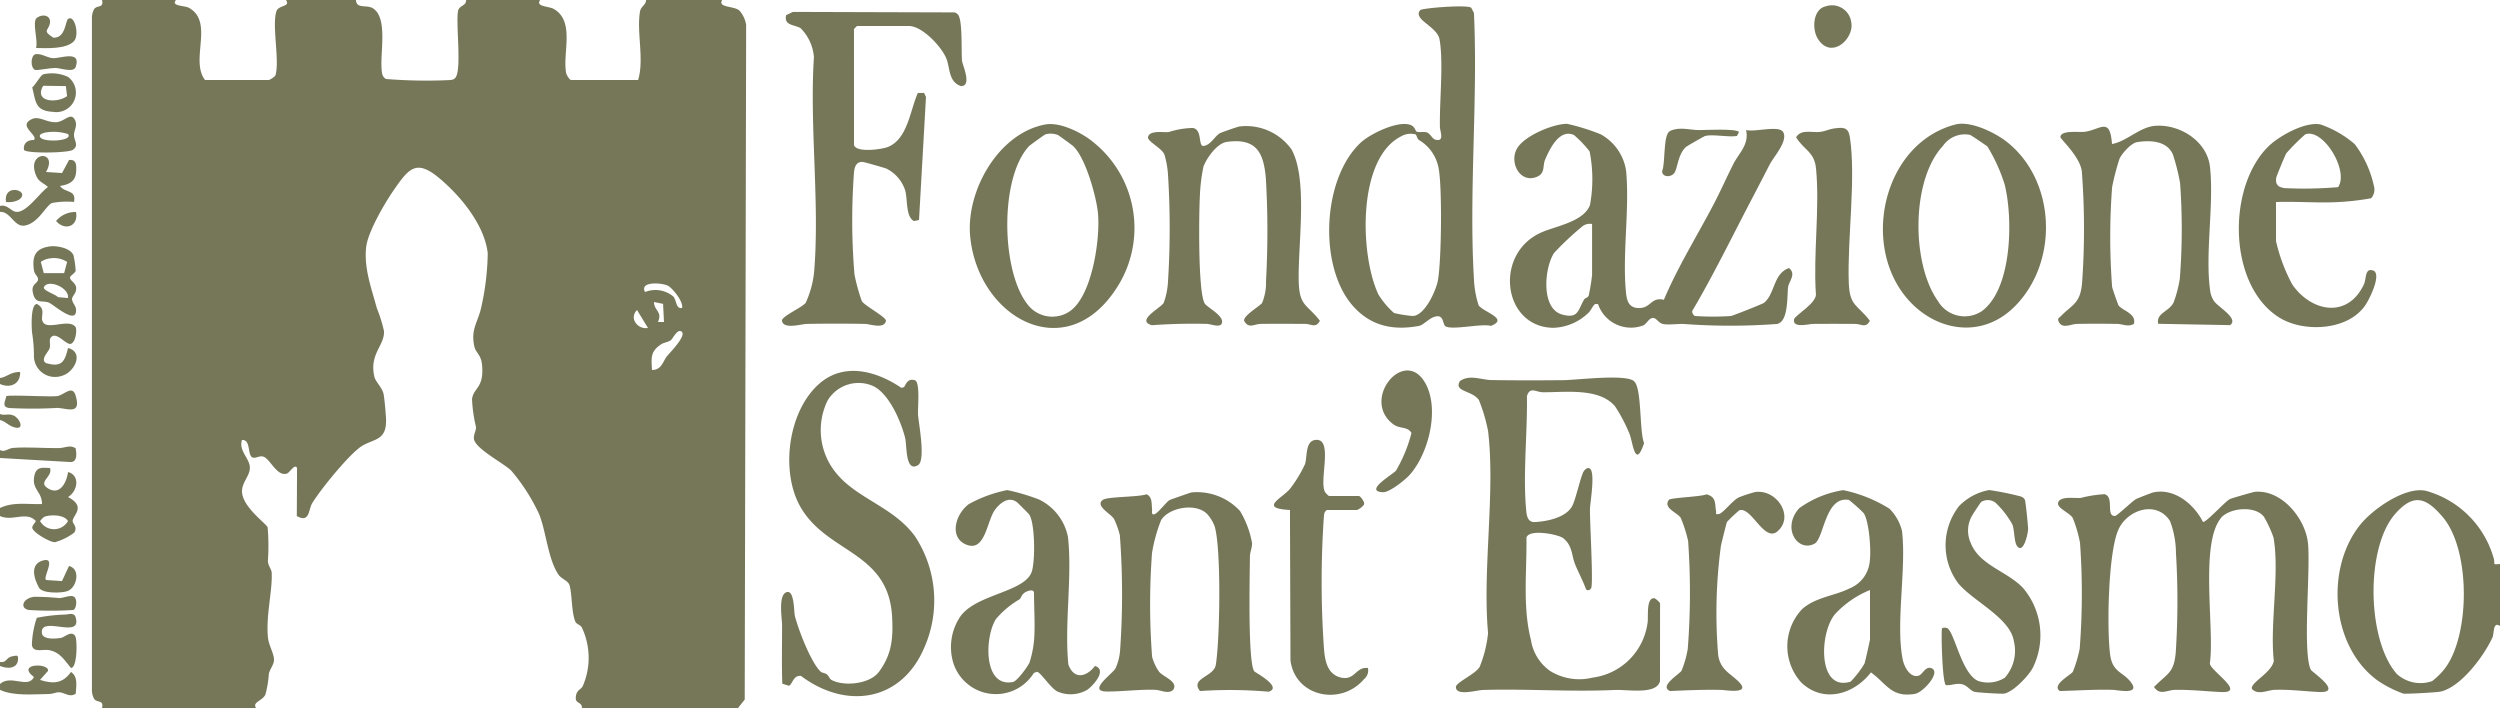
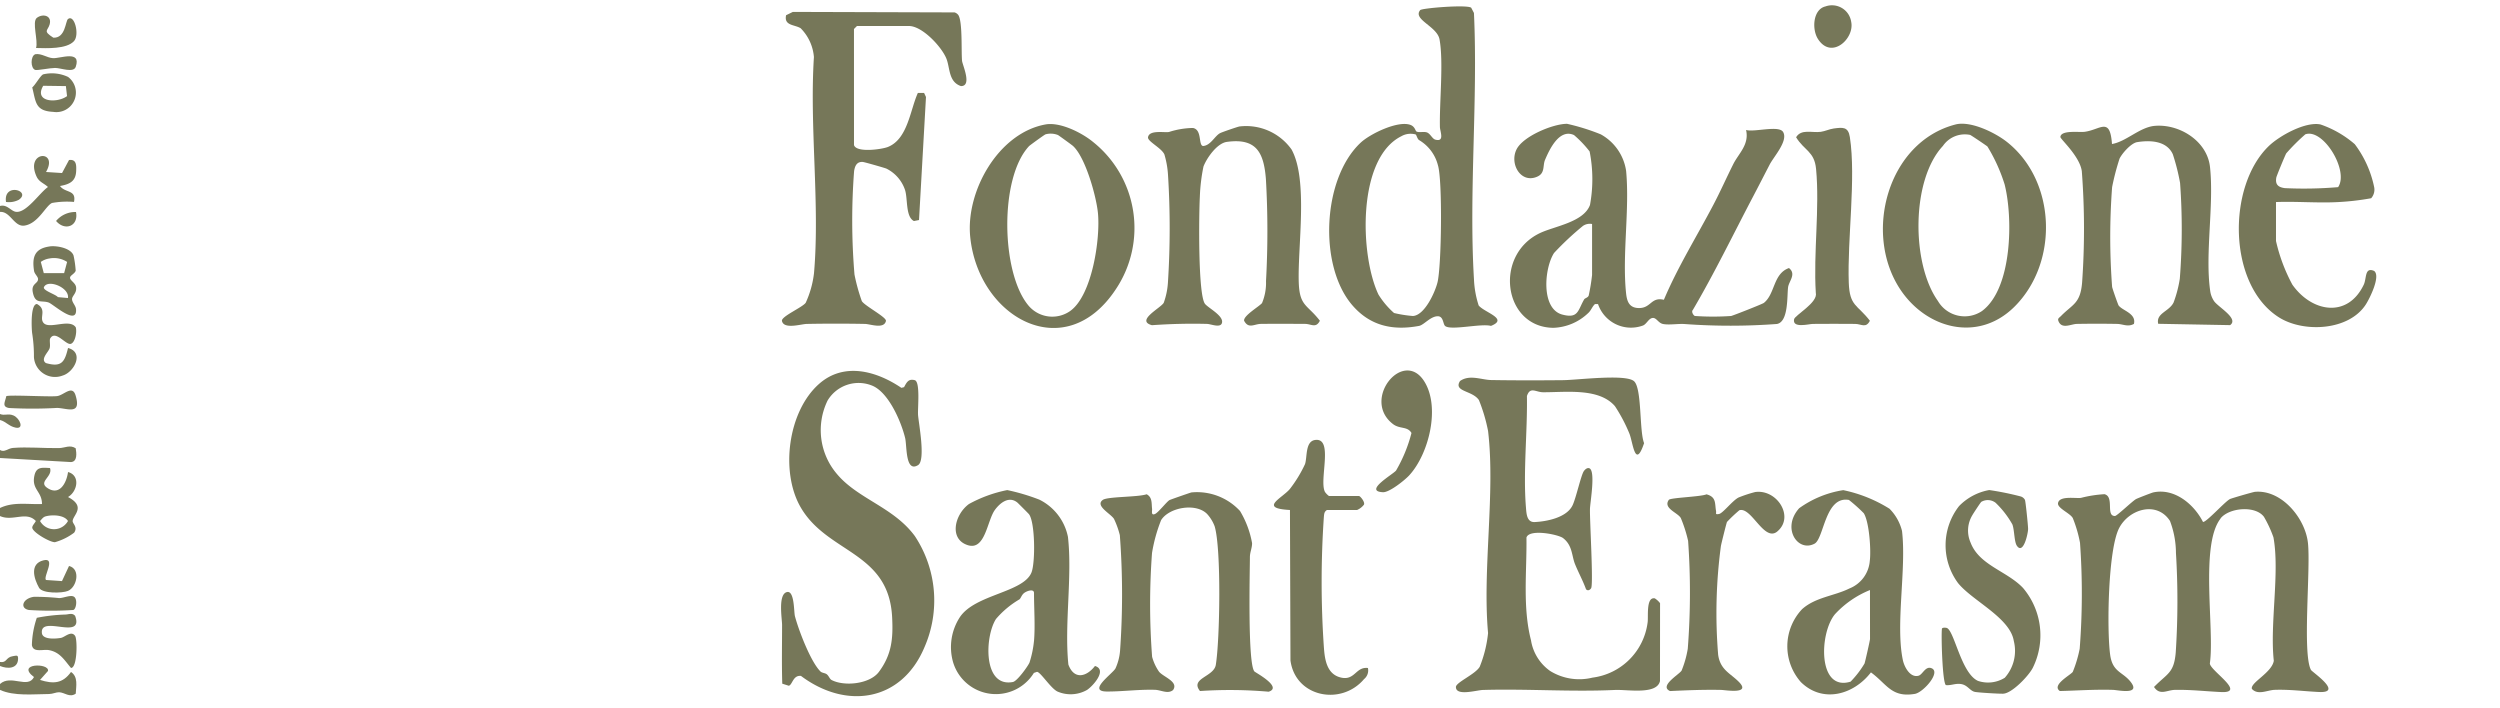
<svg xmlns="http://www.w3.org/2000/svg" width="251.113" height="71.115" viewBox="0 0 251.113 71.115">
  <defs>
    <clipPath id="clip-path">
      <rect id="Rettangolo_88" data-name="Rettangolo 88" width="251.113" height="71.115" fill="#767759" />
    </clipPath>
  </defs>
  <g id="Raggruppa_129" data-name="Raggruppa 129" transform="translate(0)">
    <g id="Raggruppa_128" data-name="Raggruppa 128" transform="translate(0 0)" clip-path="url(#clip-path)">
      <g id="Raggruppa_127" data-name="Raggruppa 127">
        <g id="Raggruppa_126" data-name="Raggruppa 126" clip-path="url(#clip-path)">
          <g id="Raggruppa_125" data-name="Raggruppa 125">
            <g id="Raggruppa_124" data-name="Raggruppa 124" clip-path="url(#clip-path)">
-               <path id="Tracciato_354" data-name="Tracciato 354" d="M19.476,0c-.557.644.866.536,1.316.794,2.528,1.448.064,5.257,1.6,7.242h6.428a2.312,2.312,0,0,0,.6-.4.67.67,0,0,0,.1-.3c.308-1.613-.4-4.77.037-6.191.2-.664,1.455-.429.966-1.143h7.031c.043.92,1.065.444,1.687.824,1.632,1,.62,4.849.931,6.5a.779.779,0,0,0,.4.609,50.566,50.566,0,0,0,6.341.11c.248-.028.4-.009.6-.207.706-.7.046-5.444.294-6.737.111-.582.827-.475.806-1.1h7.433c-.473.7.869.6,1.4.912,2.13,1.266.837,4.422,1.218,6.415.043.22.347.708.5.708h6.73c.637-2.056-.185-4.935.2-6.927.091-.467.59-.617.6-1.108h7.634c-.444.8,1.189.567,1.746,1.067a2.848,2.848,0,0,1,.67,1.438L76.6,70.265l-.671.85H60.256c-.021-.682-.679-.364-.622-1.1s.517-.716.709-1.126A7.1,7.1,0,0,0,60.224,63c-.151-.25-.521-.293-.64-.572-.389-.922-.315-2.715-.575-3.629-.136-.478-.824-.645-1.122-1.088-1.062-1.588-1.223-4.312-1.947-6.089a19.214,19.214,0,0,0-2.787-4.345c-.778-.763-3.629-2.208-3.753-3.195-.053-.422.229-.818.208-1.194a15.087,15.087,0,0,1-.4-2.8c.165-1.177,1.232-1.1,1.008-3.442-.1-1.04-.622-1.184-.771-1.84-.39-1.726.352-2.43.673-3.863a26.248,26.248,0,0,0,.67-5.514c-.328-2.85-2.738-5.766-4.9-7.56-2.282-1.9-3.033-.935-4.487,1.148-.927,1.328-2.662,4.28-2.826,5.812-.229,2.142.532,4.109,1.069,6.113a14.555,14.555,0,0,1,.722,2.306c.085,1.46-1.489,2.287-.97,4.572.134.593.832,1.1.95,1.862.085.554.228,2.047.229,2.6,0,1.936-1.182,1.795-2.361,2.477-1.242.719-4.267,4.467-5.06,5.788-.39.65-.235,2.019-1.544,1.288L31.633,47c-.25-.466-.709.482-1.051.578-.963.269-1.618-1.4-2.274-1.688-.455-.2-.876.251-1.205.028-.449-.306-.117-1.78-1-1.725-.348,1.081.75,1.83.79,2.728.043.96-.973,1.6-.754,2.745.275,1.437,2.428,2.967,2.541,3.3a22.066,22.066,0,0,1,.026,3.388c.024.492.366.805.383,1.188.077,1.843-.584,4.235-.383,6.448.079.874.674,1.73.609,2.383-.041.419-.419.866-.514,1.313a10.334,10.334,0,0,1-.342,2.068c-.3.669-1.332.742-.951,1.359H12.043c.207-.844-.488-.484-.79-.915a1.863,1.863,0,0,1-.223-.984V1.9a1.86,1.86,0,0,1,.223-.984c.3-.432,1-.071.79-.915ZM70.3,30.936c.2-.593-1-2.064-1.456-2.259-.649-.28-2.817-.437-2.258.655a2.79,2.79,0,0,1,2.848.46c.336.375.239,1.259.865,1.144m-1.808,1.408L68.4,30.523l-.916-.187c.026.9.872.96.4,2.006Zm-1.607.6-1.1-1.8c-.827.813.064,1.981,1.1,1.8m3.415.4c-.414-.432-.921.671-1.1.81-.29.229-.7.234-.983.423-1.1.73-.994,1.329-.932,2.582.982.017,1.1-.888,1.518-1.393.316-.381,1.905-1.991,1.492-2.422" transform="translate(-1.797 0)" fill="#767759" />
-               <path id="Tracciato_355" data-name="Tracciato 355" d="M296.824,72.465c-.722-.5-.578.764-.757,1.152-.841,1.836-3.147,4.969-5.211,5.436-.356.08-3.34.248-3.721.207a11.244,11.244,0,0,1-2.553-1.282c-4.723-3.374-5.352-11.23-1.821-15.657,1.273-1.6,4.57-3.913,6.645-3.429a9.776,9.776,0,0,1,6.809,6.86c.114.52-.185.551.609.486Zm-5.741-10.932c-1.669-1.969-2.933-2.451-4.8-.311-2.992,3.43-2.822,12.685.187,16.07a3.548,3.548,0,0,0,3.535.71,7,7,0,0,0,1.394-1.42c2.448-3.492,2.426-11.815-.317-15.05" transform="translate(-45.711 -9.586)" fill="#767759" />
              <path id="Tracciato_356" data-name="Tracciato 356" d="M0,60.173c1.343-.644,2.772-.342,4.218-.4,0-1.293-1.074-1.451-.758-2.867.2-.892.777-.788,1.562-.747.3.871-1.2,1.359-.282,1.989,1.244.854,1.949-.5,2.093-1.587,1.239.329.97,1.93,0,2.51,1.861.984.485,1.818.465,2.412-.009.28.536.6.151,1.167a5.835,5.835,0,0,1-1.93.958c-.508.018-2.327-1.037-2.279-1.49.023-.213.268-.434.359-.639-.957-1.024-2.335.078-3.6-.5Zm4.562.846c-.24.071-.377.294-.541.46a1.606,1.606,0,0,0,2.806,0c-.384-.635-1.639-.645-2.265-.46" transform="translate(0 -9.147)" fill="#767759" />
              <path id="Tracciato_357" data-name="Tracciato 357" d="M0,23.743c.673-.2,1.083.48,1.554.576,1.049.212,2.412-1.893,3.264-2.484-.408-.384-.891-.495-1.148-1.058-1.182-2.59,2.26-2.719.952-.451l1.61.105.7-1.307c.749-.1.745.52.719,1.109-.045,1.052-.681,1.331-1.624,1.5.519.726,1.661.346,1.406,1.6a8.506,8.506,0,0,0-2.206.105c-.628.264-1.382,2.064-2.764,2.272-1.046.157-1.42-1.45-2.463-1.372Z" transform="translate(0 -3.051)" fill="#767759" />
              <path id="Tracciato_358" data-name="Tracciato 358" d="M0,81.719c1.092-.994,2.8.521,3.414-.7-1.868-1.4,1.59-1.43,1.406-.609l-.8.9c1.328.419,2.271.378,3.113-.8.731.49.513,1.413.476,2.178-.618.434-1.108-.124-1.676-.141-.286-.009-.645.176-1,.178-1.61.011-3.49.233-4.93-.411Z" transform="translate(0 -13.015)" fill="#767759" />
              <path id="Tracciato_359" data-name="Tracciato 359" d="M0,53.932c.443.275.789-.166,1.3-.208,1.458-.121,3.137.043,4.633.016.581-.011,1.1-.362,1.671.021.08.479.187,1.339-.471,1.383L0,54.736Z" transform="translate(0 -8.732)" fill="#767759" />
-               <path id="Tracciato_360" data-name="Tracciato 360" d="M0,45.242c.684-.094.916-.5,1.723-.592.3-.035.336-.044.29.291-.143,1.028-1.132,1.308-2.012.9Z" transform="translate(0 -7.273)" fill="#767759" />
              <path id="Tracciato_361" data-name="Tracciato 361" d="M0,49.68c.475.2.8-.085,1.352.147.64.27,1.122,1.418.2,1.22C.871,50.9.609,50.439,0,50.283Z" transform="translate(0 -8.096)" fill="#767759" />
              <path id="Tracciato_362" data-name="Tracciato 362" d="M0,79.316c.721.11.547-.481,1.316-.59.359-.051.511-.145.5.292-.032.99-1.061,1.012-1.814.7Z" transform="translate(0 -12.822)" fill="#767759" />
              <path id="Tracciato_363" data-name="Tracciato 363" d="M263.286,61.7c-2.084,2.638-.6,11.1-1.074,14.518-.125.672,3.758,3.033,1.125,2.91-1.547-.073-3.057-.249-4.639-.218-.8.016-1.51.6-2.1-.292,1.344-1.375,2-1.378,2.18-3.441a79.017,79.017,0,0,0,.024-10.017,9.164,9.164,0,0,0-.6-3.218c-1.326-2.044-4.122-1.189-5.109.72-1.117,2.16-1.243,10.209-.9,12.723.232,1.707,1.2,1.7,1.987,2.632,1.23,1.461-1.2.908-1.7.892-1.783-.056-3.564.071-5.339.116-.876-.6,1.1-1.614,1.3-1.928a12.412,12.412,0,0,0,.692-2.32,71.695,71.695,0,0,0,.033-10.635,12.85,12.85,0,0,0-.726-2.488c-.272-.5-1.565-.994-1.483-1.5.128-.773,1.751-.455,2.3-.529a12.248,12.248,0,0,1,2.369-.371c1.018.265.092,2.206,1.052,2.189.2,0,1.749-1.5,2.119-1.7.155-.084,1.575-.637,1.738-.671,2.121-.45,4.081,1.191,4.981,2.967.314.079,2.222-2.064,2.718-2.3.173-.083,2.3-.7,2.5-.722,2.679-.241,5.053,2.654,5.325,5.132.286,2.614-.575,11.082.3,12.752.115.218,3.3,2.34.809,2.222-1.486-.07-2.892-.267-4.438-.217-.753.024-1.694.574-2.3-.095-.192-.622,2.008-1.625,2.2-2.822-.411-3.708.611-8.865-.035-12.4a11.83,11.83,0,0,0-.953-2.06c-.858-1.158-3.5-.932-4.365.162" transform="translate(-40.238 -9.615)" fill="#767759" />
              <path id="Tracciato_364" data-name="Tracciato 364" d="M195.209,75.785c-.3,1.417-3.312.839-4.528.9-4.442.208-8.809-.131-13.26,0-.634.018-2.718.654-2.71-.3,0-.463,1.966-1.281,2.391-2.032a12.338,12.338,0,0,0,.838-3.381c-.577-6.387.743-14.073,0-20.3a16.729,16.729,0,0,0-.917-3.1c-.649-.982-2.591-.831-1.9-1.917.957-.682,2.157-.118,3.117-.1,2.413.042,4.829.037,7.24.013,1.436-.014,6.264-.639,7.116.1.812.7.523,5,1.016,6.226-.9,2.678-1.115-.055-1.471-.949a16.147,16.147,0,0,0-1.456-2.764c-1.609-1.869-4.963-1.385-7.232-1.4-.72-.007-1.291-.6-1.609.383.059,3.589-.389,7.621-.1,11.166.053.645.08,1.528.881,1.49,1.24-.059,3.189-.452,3.79-1.655.362-.725.86-3.071,1.152-3.469.112-.153.3-.334.509-.29.711.149.112,3.458.1,4.109-.029,1.17.36,7.567.116,7.95-.119.185-.338.3-.515.1-.3-.84-.78-1.717-1.1-2.514-.347-.859-.244-1.876-1.2-2.619-.47-.367-3.413-.959-3.68-.054.046,3.424-.4,6.964.455,10.311a4.66,4.66,0,0,0,1.929,3.093,5.564,5.564,0,0,0,4.25.664,6.4,6.4,0,0,0,5.532-5.517c.1-.537-.186-2.611.722-2.446a2,2,0,0,1,.531.484Z" transform="translate(-28.471 -7.382)" fill="#767759" />
              <path id="Tracciato_365" data-name="Tracciato 365" d="M203.4,34.162c.205-.039,3.165-1.206,3.3-1.317,1.143-.911.915-2.93,2.519-3.5.762.605,0,1.308-.087,1.918-.119.877.062,3.475-1.12,3.7a62.911,62.911,0,0,1-9.238.008c-.691-.053-1.586.116-2.2-.006-.469-.092-.646-.606-1.007-.609-.44,0-.648.654-1.045.773a3.492,3.492,0,0,1-4.483-2.169h-.3c-.289.255-.4.664-.695.914a5.315,5.315,0,0,1-3.5,1.475c-5.024-.063-6-7.309-1.327-9.521,1.47-.695,4.376-1.088,5.016-2.819a14.322,14.322,0,0,0-.037-5.375,11.039,11.039,0,0,0-1.568-1.646c-1.475-.678-2.462,1.43-2.914,2.5-.237.563.018,1.307-.747,1.662-1.653.767-2.842-1.244-2.115-2.718.658-1.335,3.682-2.579,5.078-2.574a21.706,21.706,0,0,1,3.381,1.055,5.022,5.022,0,0,1,2.551,3.676c.367,3.871-.405,8.4-.007,12.261.089.859.319,1.507,1.3,1.513,1.22.008,1.2-1.137,2.5-.83,1.4-3.317,3.316-6.382,4.989-9.574.691-1.317,1.3-2.69,1.979-4.048.542-1.081,1.623-1.963,1.287-3.434.82.247,3.3-.5,3.719.2.533.886-.927,2.461-1.349,3.275-.548,1.059-1.1,2.138-1.646,3.176-2,3.805-3.876,7.687-6.064,11.417-.207.2.1.616.218.616a26.712,26.712,0,0,0,3.616,0m-13.962-9.241a1.228,1.228,0,0,0-.914.191,29.429,29.429,0,0,0-2.905,2.72c-.988,1.53-1.336,5.627.844,6.192,1.6.416,1.538-.416,2.176-1.522.086-.148.375-.168.46-.392a19.74,19.74,0,0,0,.339-2.066Z" transform="translate(-29.526 -2.421)" fill="#767759" />
              <path id="Tracciato_366" data-name="Tracciato 366" d="M101.072,14.8c.225.8,2.8.438,3.408.193,2-.8,2.229-3.722,3.009-5.428l.622,0,.192.409-.7,12.361-.511.1c-.852-.429-.607-2.232-.895-3.124a3.714,3.714,0,0,0-1.874-2.144c-.244-.095-2.211-.656-2.368-.667-.6-.042-.793.4-.873.922a65.252,65.252,0,0,0,.038,10.381,18.857,18.857,0,0,0,.738,2.677c.306.489,2.5,1.621,2.422,1.99-.185.85-1.58.308-2.1.3-1.936-.038-3.908-.039-5.844,0-.6.012-2.313.573-2.5-.3-.1-.444,2.061-1.362,2.386-1.826a9.825,9.825,0,0,0,.834-2.983c.6-6.917-.462-14.693-.01-21.7a4.636,4.636,0,0,0-1.329-2.889c-.6-.379-1.7-.239-1.465-1.311l.677-.332,16.242.05a.741.741,0,0,1,.362.241c.461.586.3,3.715.393,4.63.044.414,1.034,2.545-.111,2.53-1.263-.424-1.086-1.824-1.464-2.763-.478-1.188-2.423-3.272-3.759-3.272h-5.223l-.3.3Z" transform="translate(-15.292 -0.233)" fill="#767759" />
              <path id="Tracciato_367" data-name="Tracciato 367" d="M93.85,75.925c-.065-1.964-.018-3.935-.02-5.9,0-.612-.436-3.105.5-3.306.751-.162.679,1.994.79,2.42.363,1.39,1.586,4.6,2.572,5.564.148.145.459.143.628.277.218.174.287.472.481.574,1.277.67,3.839.413,4.754-.814,1.3-1.749,1.441-3.366,1.328-5.519-.35-6.624-6.547-6.362-9.219-11.072-2.012-3.547-1.241-9.563,1.873-12.328,2.511-2.229,5.78-1.3,8.275.388l.27-.069c.266-.483.439-.871,1.082-.7.566.187.275,2.8.325,3.5.062.84.782,4.554,0,5.031-1.295.791-1.107-1.953-1.3-2.73-.4-1.649-1.682-4.641-3.362-5.275A3.624,3.624,0,0,0,98.4,47.487a6.777,6.777,0,0,0,.944,7.379c2.1,2.509,5.694,3.327,7.826,6.238a11.713,11.713,0,0,1,.955,11.175c-2.3,5.454-7.856,6.274-12.4,2.864-.808-.085-.851.9-1.22.989Z" transform="translate(-15.274 -7.252)" fill="#767759" />
              <path id="Tracciato_368" data-name="Tracciato 368" d="M174.51,30.8c.577.722,3.059,1.346,1.241,2.061-.976-.267-3.967.473-4.586.022-.234-.169-.167-.887-.657-.984-.768-.092-1.462.867-1.986.964-2.664.495-4.937-.015-6.723-2.11-3.376-3.962-2.986-12.7.87-16.3.948-.883,3.7-2.223,4.967-1.791.488.166.516.607.631.67.247.136.69-.008,1.02.085.369.105.557.649.878.736.962.259.47-.826.46-1.268-.056-2.54.378-6.488-.038-8.8-.236-1.318-2.726-2-1.941-2.943.167-.2,4.7-.573,5.122-.239l.276.528c.408,8.774-.521,18,0,26.721a9.8,9.8,0,0,0,.47,2.646M168.182,13.63a1.877,1.877,0,0,0-1.44.184c-4.445,2.225-4.162,11.963-2.29,15.9a8.347,8.347,0,0,0,1.564,1.852,12.328,12.328,0,0,0,1.9.3c1.166-.07,2.206-2.347,2.463-3.364.41-1.619.518-10.287.045-11.782a4.094,4.094,0,0,0-1.9-2.526c-.184-.137-.242-.5-.334-.557" transform="translate(-25.992 -0.126)" fill="#767759" />
              <path id="Tracciato_369" data-name="Tracciato 369" d="M146.915,15.164a5.6,5.6,0,0,1,5.232,2.309c1.694,3.065.6,9.757.726,13.378.085,2.391.852,2.18,2.121,3.827-.4.783-.859.321-1.487.317-1.476-.008-2.96-.019-4.436,0-.679.008-1.237.532-1.688-.316-.087-.511,1.528-1.438,1.8-1.777a5.249,5.249,0,0,0,.4-2.207,91.446,91.446,0,0,0-.011-10.252c-.212-2.675-.961-4.136-3.926-3.729-.973.134-2.007,1.595-2.345,2.476a18.041,18.041,0,0,0-.365,3.051c-.089,1.657-.2,9.844.521,10.745.339.424,1.9,1.2,1.7,1.915-.149.532-1.1.105-1.5.095-1.842-.049-3.7,0-5.535.13-1.671-.456.9-1.734,1.187-2.25a7.263,7.263,0,0,0,.419-1.991,85.055,85.055,0,0,0,.011-10.853,9.18,9.18,0,0,0-.36-2.05c-.275-.656-1.717-1.316-1.647-1.738.124-.753,1.61-.445,2.1-.524a8.261,8.261,0,0,1,2.407-.405c.947.171.526,1.716,1.013,1.812.776-.049,1.175-1.007,1.718-1.292.186-.1,1.719-.627,1.94-.67" transform="translate(-22.418 -2.461)" fill="#767759" />
              <path id="Tracciato_370" data-name="Tracciato 370" d="M147.506,77.067c.1.109,2.855,1.571,1.424,2.029a44.734,44.734,0,0,0-6.9-.069c-1.027-1.288,1.391-1.411,1.59-2.627.412-2.517.563-11.662-.116-13.917a3.832,3.832,0,0,0-.763-1.245c-1.118-1.128-3.8-.67-4.614.622a15.715,15.715,0,0,0-.914,3.3,69.74,69.74,0,0,0,.009,10.431,4.822,4.822,0,0,0,.7,1.5c.442.533,1.989,1,1.405,1.836-.526.433-1.19,0-1.813-.022-1.631-.05-3.3.18-4.837.172-2.013-.009.578-1.787.865-2.32A5.269,5.269,0,0,0,134,75.015a79.4,79.4,0,0,0-.02-11.647,8.663,8.663,0,0,0-.584-1.626c-.331-.537-1.944-1.323-1.123-1.914.474-.342,3.536-.265,4.4-.565.594.312.478.936.547,1.477.021.171-.138.69.29.506.344-.147,1.194-1.263,1.465-1.4.1-.053,2.046-.732,2.194-.767a5.879,5.879,0,0,1,4.883,1.865,9.5,9.5,0,0,1,1.211,3.226c.008.477-.214.912-.217,1.388-.009,1.666-.235,10.789.46,11.511" transform="translate(-21.498 -9.617)" fill="#767759" />
              <path id="Tracciato_371" data-name="Tracciato 371" d="M252.388,16.923c1.43-.239,2.789-1.7,4.307-1.824,2.484-.206,5.256,1.535,5.536,4.132.415,3.843-.514,8.687.018,12.438a2.4,2.4,0,0,0,.383,1.024c.393.6,2.536,1.764,1.618,2.423l-7.221-.134c-.241-1.067,1.085-1.217,1.542-2.134a12.015,12.015,0,0,0,.626-2.386,63.854,63.854,0,0,0,.028-9.628,21.05,21.05,0,0,0-.73-2.885c-.618-1.352-2.258-1.427-3.583-1.214-.606.1-1.5,1.112-1.764,1.651a24.173,24.173,0,0,0-.749,2.867,66.523,66.523,0,0,0,0,10.021c.027.174.589,1.775.65,1.862.37.527,1.8.792,1.541,1.857-.611.338-1.1.011-1.694,0-1.337-.024-2.7-.025-4.034,0-.573.011-1.445.525-1.811-.188-.182-.356,0-.391.212-.605,1.168-1.191,1.932-1.237,2.117-3.306a76.194,76.194,0,0,0-.025-11.241c-.206-1.512-2.169-3.232-2.152-3.436.058-.722,1.9-.445,2.448-.521,1.605-.223,2.533-1.535,2.735,1.229" transform="translate(-40.247 -2.458)" fill="#767759" />
              <path id="Tracciato_372" data-name="Tracciato 372" d="M120.79,60.068c-.851-.7-1.752.033-2.263.734-.784,1.078-.961,4.082-2.706,3.546-1.937-.6-1.343-3.083.1-4.138a13.418,13.418,0,0,1,3.846-1.4,20.862,20.862,0,0,1,3.219.958,5.336,5.336,0,0,1,2.879,3.751c.45,3.994-.372,8.738.042,12.815.562,1.533,1.8,1.271,2.672.144,1.274.383-.214,2.029-.805,2.411a3.33,3.33,0,0,1-2.968.154c-.681-.331-1.705-1.976-2.055-1.976l-.307.107a4.486,4.486,0,0,1-8.124-1.1,5.507,5.507,0,0,1,.7-4.516c1.538-2.277,6.37-2.456,7.181-4.471.4-.991.372-5.079-.259-5.863-.052-.064-1.086-1.1-1.151-1.155m1.664,13.9c.13-1.487,0-3.29,0-4.821,0-.454-.717-.215-1,.008-.251.2-.326.526-.465.633a9.2,9.2,0,0,0-2.353,1.968c-1.132,1.752-1.323,6.916,1.7,6.33.419-.08,1.482-1.539,1.667-1.955a10.442,10.442,0,0,0,.449-2.162" transform="translate(-18.594 -9.584)" fill="#767759" />
              <path id="Tracciato_373" data-name="Tracciato 373" d="M233.238,14.923c1.522-.393,3.991.82,5.176,1.759,4.972,3.939,5.208,12.161.711,16.582-3.618,3.556-8.817,2.207-11.459-1.816-3.691-5.618-1.246-14.758,5.572-16.525m3.214,2.214c-.074-.074-1.644-1.135-1.744-1.168a2.666,2.666,0,0,0-2.731,1.107c-3.206,3.427-3.164,11.853-.5,15.579a3.11,3.11,0,0,0,4.425,1.005c3.052-2.262,3.128-9.353,2.271-12.724a17,17,0,0,0-1.724-3.8" transform="translate(-36.82 -2.419)" fill="#767759" />
              <path id="Tracciato_374" data-name="Tracciato 374" d="M123.975,14.927c1.477-.269,3.655.83,4.78,1.757a11.053,11.053,0,0,1,2.305,14.77c-5.11,7.779-13.832,2.886-14.643-5.244-.456-4.574,2.824-10.421,7.558-11.283m-.006,1c-.1.029-1.569,1.1-1.639,1.173-2.985,3.187-2.815,12.638-.108,15.961a3.125,3.125,0,0,0,4.225.612c2.22-1.561,3.054-7.282,2.8-9.849-.165-1.691-1.256-5.6-2.505-6.736-.1-.094-1.429-1.057-1.513-1.1a1.968,1.968,0,0,0-1.263-.064" transform="translate(-18.964 -2.426)" fill="#767759" />
              <path id="Tracciato_375" data-name="Tracciato 375" d="M224.732,60.672A4.786,4.786,0,0,1,226,62.916c.458,3.819-.671,9.384.085,12.972.146.695.739,1.8,1.575,1.569.4-.11.673-.943,1.242-.775,1.118.331-.753,2.454-1.613,2.6-2.362.393-2.8-.987-4.411-2.16-1.723,2.241-4.834,3.137-7.036.976a5.432,5.432,0,0,1,.122-7.327c1.351-1.21,3.254-1.326,4.752-2.078a3.25,3.25,0,0,0,2.048-2.773c.138-1.05-.05-3.9-.605-4.785a15.7,15.7,0,0,0-1.491-1.333c-2.4-.434-2.5,3.884-3.454,4.392-1.68.893-3.338-1.554-1.544-3.56a10.278,10.278,0,0,1,4.43-1.817,14.169,14.169,0,0,1,4.63,1.859m-1.948,8.175a9.767,9.767,0,0,0-3.508,2.418c-1.59,1.882-1.764,7.807,1.56,6.784a9.738,9.738,0,0,0,1.4-1.82c.057-.139.552-2.335.552-2.461Z" transform="translate(-34.952 -9.584)" fill="#767759" />
              <path id="Tracciato_376" data-name="Tracciato 376" d="M272.393,22.715v3.917a17.216,17.216,0,0,0,1.643,4.384c1.943,2.763,5.544,3.408,7.17.009.308-.645.073-1.8,1.039-1.388.7.511-.467,2.816-.844,3.392-1.712,2.616-6.208,2.825-8.668,1.3-5.2-3.227-5.277-13.194-1.051-17.245,1.091-1.045,3.689-2.473,5.186-2.156a10.419,10.419,0,0,1,3.44,1.982,10.781,10.781,0,0,1,1.944,4.3,1.3,1.3,0,0,1-.3,1.127,25.887,25.887,0,0,1-3.426.391c-2.035.1-4.1-.088-6.136-.008m2.946-6.8a20.3,20.3,0,0,0-1.912,1.907c-.118.2-.974,2.273-1,2.432-.124.7.187.975.863,1.064a40.656,40.656,0,0,0,5.345-.1c1.116-1.637-1.494-5.941-3.295-5.305" transform="translate(-43.78 -2.425)" fill="#767759" />
              <path id="Tracciato_377" data-name="Tracciato 377" d="M158.2,59.828c-.287.177-.277.4-.311.693a95.733,95.733,0,0,0,0,13.075c.089,1.249.285,2.761,1.762,3.072,1.365.288,1.448-1.119,2.664-.969a1.121,1.121,0,0,1-.39,1.115c-2.3,2.714-6.9,1.812-7.391-1.872l-.051-15.115c-3.179-.168-.8-1.169-.01-2.109a12.878,12.878,0,0,0,1.523-2.5c.235-.7.009-2.279,1.008-2.423,1.907-.273.369,4.06,1,5.225a1.779,1.779,0,0,0,.4.405h3.013c.127,0,.644.624.491.878a1.772,1.772,0,0,1-.691.528Z" transform="translate(-24.913 -8.601)" fill="#767759" />
              <path id="Tracciato_378" data-name="Tracciato 378" d="M238.4,60.07a1.284,1.284,0,0,0-1.416-.077c-.068.044-.844,1.225-.907,1.353a2.979,2.979,0,0,0-.176,2.725c.871,2.3,3.667,2.869,5.273,4.571a7.352,7.352,0,0,1,.981,8.021c-.4.794-2.09,2.575-2.984,2.6-.419.013-2.449-.108-2.819-.179-.522-.1-.737-.7-1.426-.794-.573-.077-.978.166-1.5.11-.352-.255-.482-4.947-.4-5.638,0-.176.41-.133.5-.1.763.319,1.436,4.549,3.123,5.314a3.173,3.173,0,0,0,2.692-.314,4.058,4.058,0,0,0,.908-3.688c-.369-2.357-4.186-4.049-5.613-5.838a6.391,6.391,0,0,1,.115-7.72,5.6,5.6,0,0,1,3.028-1.609,28.808,28.808,0,0,1,3.139.637.714.714,0,0,1,.45.354c.064.131.315,2.567.316,2.913,0,.448-.475,2.609-1.117,1.706-.288-.405-.243-1.56-.46-2.152a9.288,9.288,0,0,0-1.709-2.2" transform="translate(-37.971 -9.584)" fill="#767759" />
              <path id="Tracciato_379" data-name="Tracciato 379" d="M211.125,62.993c-1.33,1.124-2.6-2.493-3.821-2.124a14.224,14.224,0,0,0-1.245,1.176c-.054.112-.549,2.1-.609,2.409a50.853,50.853,0,0,0-.277,10.938c.216,1.525,1.232,1.852,2.092,2.73,1.248,1.273-1.4.8-1.8.794-1.711-.036-3.424.034-5.125.114-1.138-.5.929-1.671,1.16-2.053a10.17,10.17,0,0,0,.62-2.191,73.21,73.21,0,0,0,.035-10.84,13.852,13.852,0,0,0-.729-2.284c-.3-.556-1.819-.983-1.207-1.836.16-.223,3.177-.3,3.783-.555,1.007.268.822.921.958,1.674.043.237-.133.378.3.3.384-.065,1.349-1.347,1.963-1.655a13.3,13.3,0,0,1,1.667-.549c2.191-.307,3.969,2.484,2.237,3.947" transform="translate(-32.592 -9.618)" fill="#767759" />
              <path id="Tracciato_380" data-name="Tracciato 380" d="M219.247,15.409c.915-.116,1.479-.208,1.643.866.632,4.131-.265,10.255-.11,14.616.085,2.39.852,2.18,2.122,3.827-.4.783-.859.321-1.487.317-1.41-.008-2.828-.018-4.237,0-.409.005-2.089.47-1.89-.47.086-.407,2.422-1.682,2.182-2.651-.249-4,.4-8.513.026-12.444-.167-1.775-1.182-1.833-2.006-3.182.513-.866,1.607-.425,2.479-.547.439-.061.865-.276,1.277-.329" transform="translate(-35.08 -2.5)" fill="#767759" />
              <path id="Tracciato_381" data-name="Tracciato 381" d="M168.468,54.986c-.46.5-2,1.728-2.639,1.7-2-.094,1.014-1.8,1.31-2.177a14.761,14.761,0,0,0,1.55-3.772c-.41-.7-1.174-.368-1.862-.9-3.181-2.445,1-7.591,3.12-4.325,1.672,2.579.5,7.317-1.479,9.473" transform="translate(-26.912 -7.245)" fill="#767759" />
              <path id="Tracciato_382" data-name="Tracciato 382" d="M218.833.757a1.951,1.951,0,0,1,2.591,1.554c.353,1.66-1.975,3.841-3.338,1.717-.634-.986-.5-2.976.747-3.271" transform="translate(-35.479 -0.11)" fill="#767759" />
-               <path id="Tracciato_383" data-name="Tracciato 383" d="M203.761,16.177c-.106.028-1.832,1.025-1.913,1.1-.843.778-.822,2.167-1.182,2.634-.333.433-1.2.434-1.214-.2.357-.8.072-3.682.794-4.036.939-.46,2.037-.093,2.9-.092.687,0,3.768-.174,4.028.192l-.2.4c-.887.151-2.434-.206-3.214,0" transform="translate(-32.502 -2.517)" fill="#767759" />
              <path id="Tracciato_384" data-name="Tracciato 384" d="M5.609,29.568c.731-.105,2.145.164,2.413.907A10.065,10.065,0,0,1,8.239,32c-.07.28-.513.46-.561.667-.071.3.537.532.6.991.085.61-.394.856-.405,1.192s.37.656.4,1.021c.134,1.726-2.3-.516-2.76-.673-.718-.244-1.351.207-1.586-1.045-.163-.867.538-.84.531-1.307,0-.253-.348-.5-.4-.816-.219-1.4.056-2.242,1.549-2.459m0,1.206a2.007,2.007,0,0,0-.872.347l.3,1.129H7.077l.3-1.129a2.426,2.426,0,0,0-1.77-.347m1.854,3.973c.174-1.05-2.021-1.929-2.407-1.1-.161.342,1.2.737,1.395,1.01Z" transform="translate(-0.636 -4.815)" fill="#767759" />
              <path id="Tracciato_385" data-name="Tracciato 385" d="M5.67,39.926c-.116.192.041.7-.075,1.025-.136.379-.941,1.083-.362,1.463,1.58.454,1.886-.121,2.22-1.514,1.656.434.622,2.43-.547,2.769A2.122,2.122,0,0,1,4.027,41.81a14.637,14.637,0,0,0-.183-2.428c-.055-.493-.175-2.9.491-2.9.892.494.39,1.148.532,1.655.323,1.156,2.68-.313,3.359.681.139.416-.039,1.532-.5,1.667-.485.141-1.533-1.422-2.054-.56" transform="translate(-0.619 -5.945)" fill="#767759" />
              <path id="Tracciato_386" data-name="Tracciato 386" d="M7.214,73.732c.334-.016.672-.194.956.135.909,2.518-3.521-.131-3.34,1.719.069.7,1.41.579,1.912.493.394-.068,1.034-.773,1.425-.2.24.352.227,3.223-.412,3.219-.663-.781-1.106-1.591-2.222-1.792-.6-.108-1.59.294-1.706-.52a9.158,9.158,0,0,1,.493-2.725,17.446,17.446,0,0,1,2.894-.329" transform="translate(-0.623 -12.005)" fill="#767759" />
-               <path id="Tracciato_387" data-name="Tracciato 387" d="M2.878,17.345c-.1-.675.365-1.02,1-1,.448-.51-1.691-1.418-.2-2.105.747-.342,1.508.4,2.507.308C6.972,14.471,7.6,13.5,8,14.34c.277.581-.092.972-.1,1.5-.012.553.537,1.042-.115,1.492-.47.324-4.656.384-4.9.013m4.418-1.6a4.854,4.854,0,0,0-1.909-.2c-.216.017-1.091.113-.9.5.274.574,3.351.424,2.81-.3" transform="translate(-0.467 -2.281)" fill="#767759" />
              <path id="Tracciato_388" data-name="Tracciato 388" d="M4.982,8.9a3.812,3.812,0,0,1,2.485.263,1.962,1.962,0,0,1-1.486,3.509c-1.816-.093-1.74-.968-2.112-2.457.314-.252.839-1.221,1.112-1.315m2.268,1.183-2.276-.032C4,11.7,6.367,11.832,7.366,11.089Z" transform="translate(-0.631 -1.435)" fill="#767759" />
              <path id="Tracciato_389" data-name="Tracciato 389" d="M.713,47.438c.191-.171,4.346.082,5.108-.015.682-.088,1.527-1.162,1.857-.068.609,2.012-.818,1.287-1.858,1.256a43.664,43.664,0,0,1-4.829.008c-.758-.133-.376-.63-.278-1.18" transform="translate(-0.086 -7.637)" fill="#767759" />
              <path id="Tracciato_390" data-name="Tracciato 390" d="M4.3,5.126c.239-.718-.436-2.638.084-3.03.6-.457,1.538-.236,1.281.667-.181.634-.71.635.373,1.326,1.23.063,1.209-1.673,1.475-1.879.647-.5,1.174,1.577.608,2.215-.741.834-2.8.724-3.82.7" transform="translate(-0.681 -0.304)" fill="#767759" />
              <path id="Tracciato_391" data-name="Tracciato 391" d="M5.287,69.208l1.605.111L7.6,67.8c1.184.294.8,2.128-.108,2.505-.578.24-2.563.281-2.9-.309-.536-.952-.954-2.411.433-2.761,1.313-.331-.047,1.662.259,1.969" transform="translate(-0.667 -10.951)" fill="#767759" />
              <path id="Tracciato_392" data-name="Tracciato 392" d="M3.369,72.927c-.949-.16-.662-1.165.5-1.326a23.329,23.329,0,0,1,2.524.129c.467,0,1.18-.363,1.509-.125.379.275.185,1.322-.112,1.322a34.9,34.9,0,0,1-4.42,0" transform="translate(-0.456 -11.655)" fill="#767759" />
              <path id="Tracciato_393" data-name="Tracciato 393" d="M4.162,6.5c.644-.093,1.16.362,1.787.4.723.039,2.855-.835,2.278.866-.22.649-1.486.114-2.078.116-.5,0-1.78.263-1.987.2-.5-.157-.485-1.42,0-1.575" transform="translate(-0.618 -1.057)" fill="#767759" />
              <path id="Tracciato_394" data-name="Tracciato 394" d="M8.729,25.44c.281,1.436-1.122,1.941-2,.9a2.507,2.507,0,0,1,2-.9" transform="translate(-1.096 -4.145)" fill="#767759" />
              <path id="Tracciato_395" data-name="Tracciato 395" d="M.717,24C.431,22.012,3.315,22.88,2,23.784A2.133,2.133,0,0,1,.717,24" transform="translate(-0.114 -3.715)" fill="#767759" />
            </g>
          </g>
        </g>
      </g>
    </g>
  </g>
</svg>